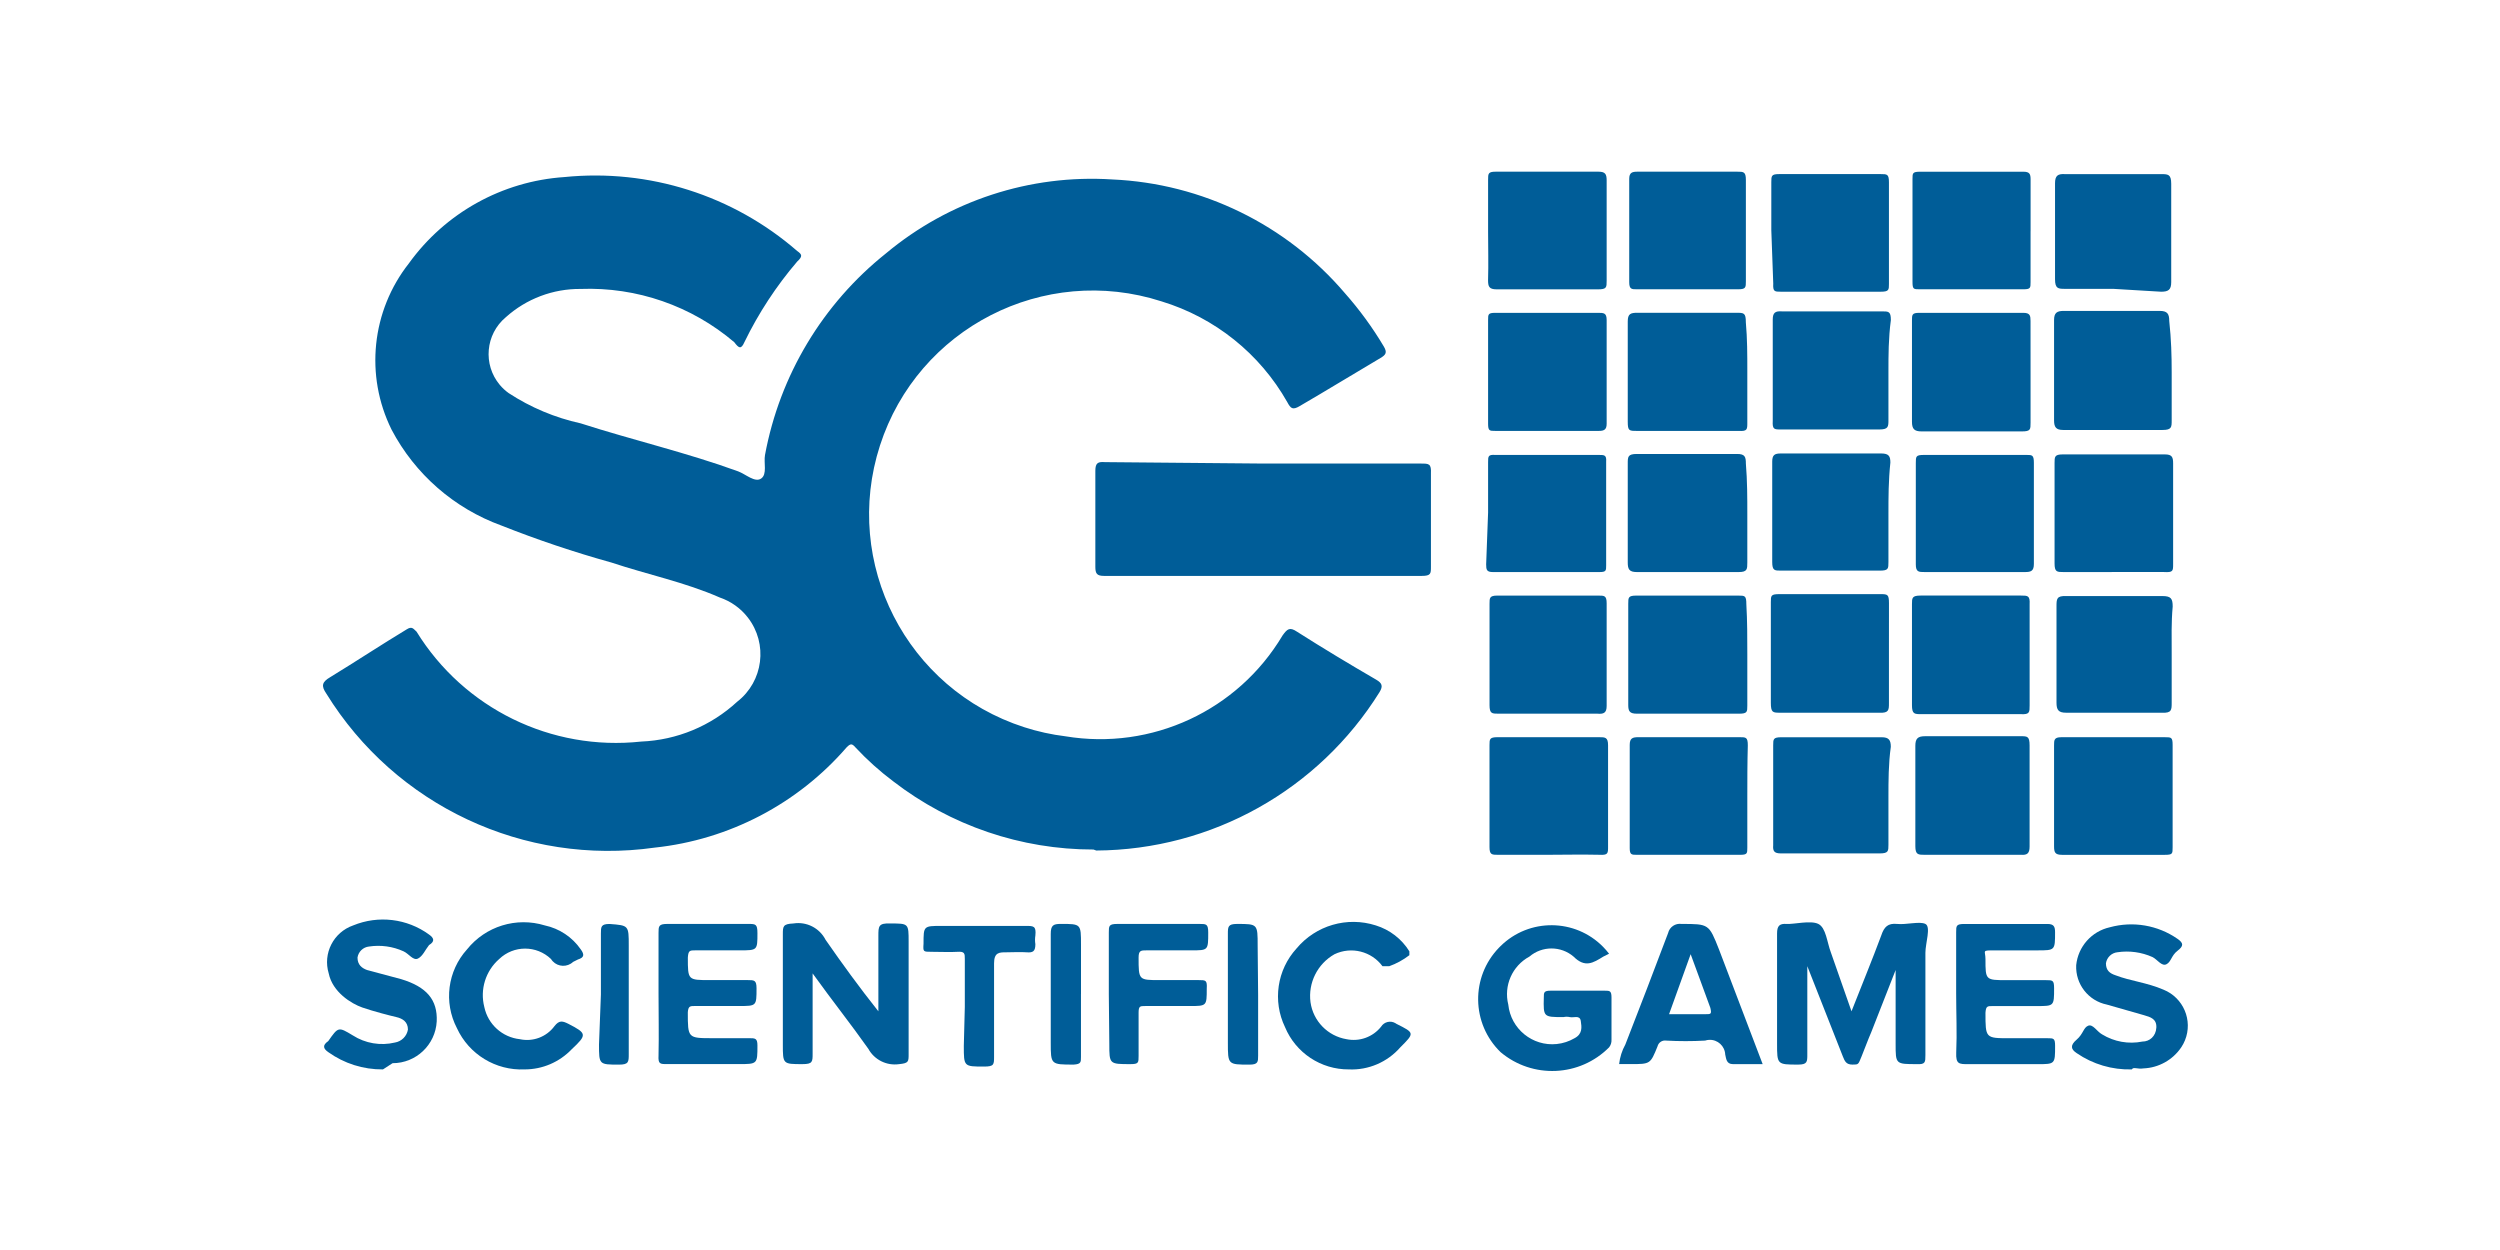
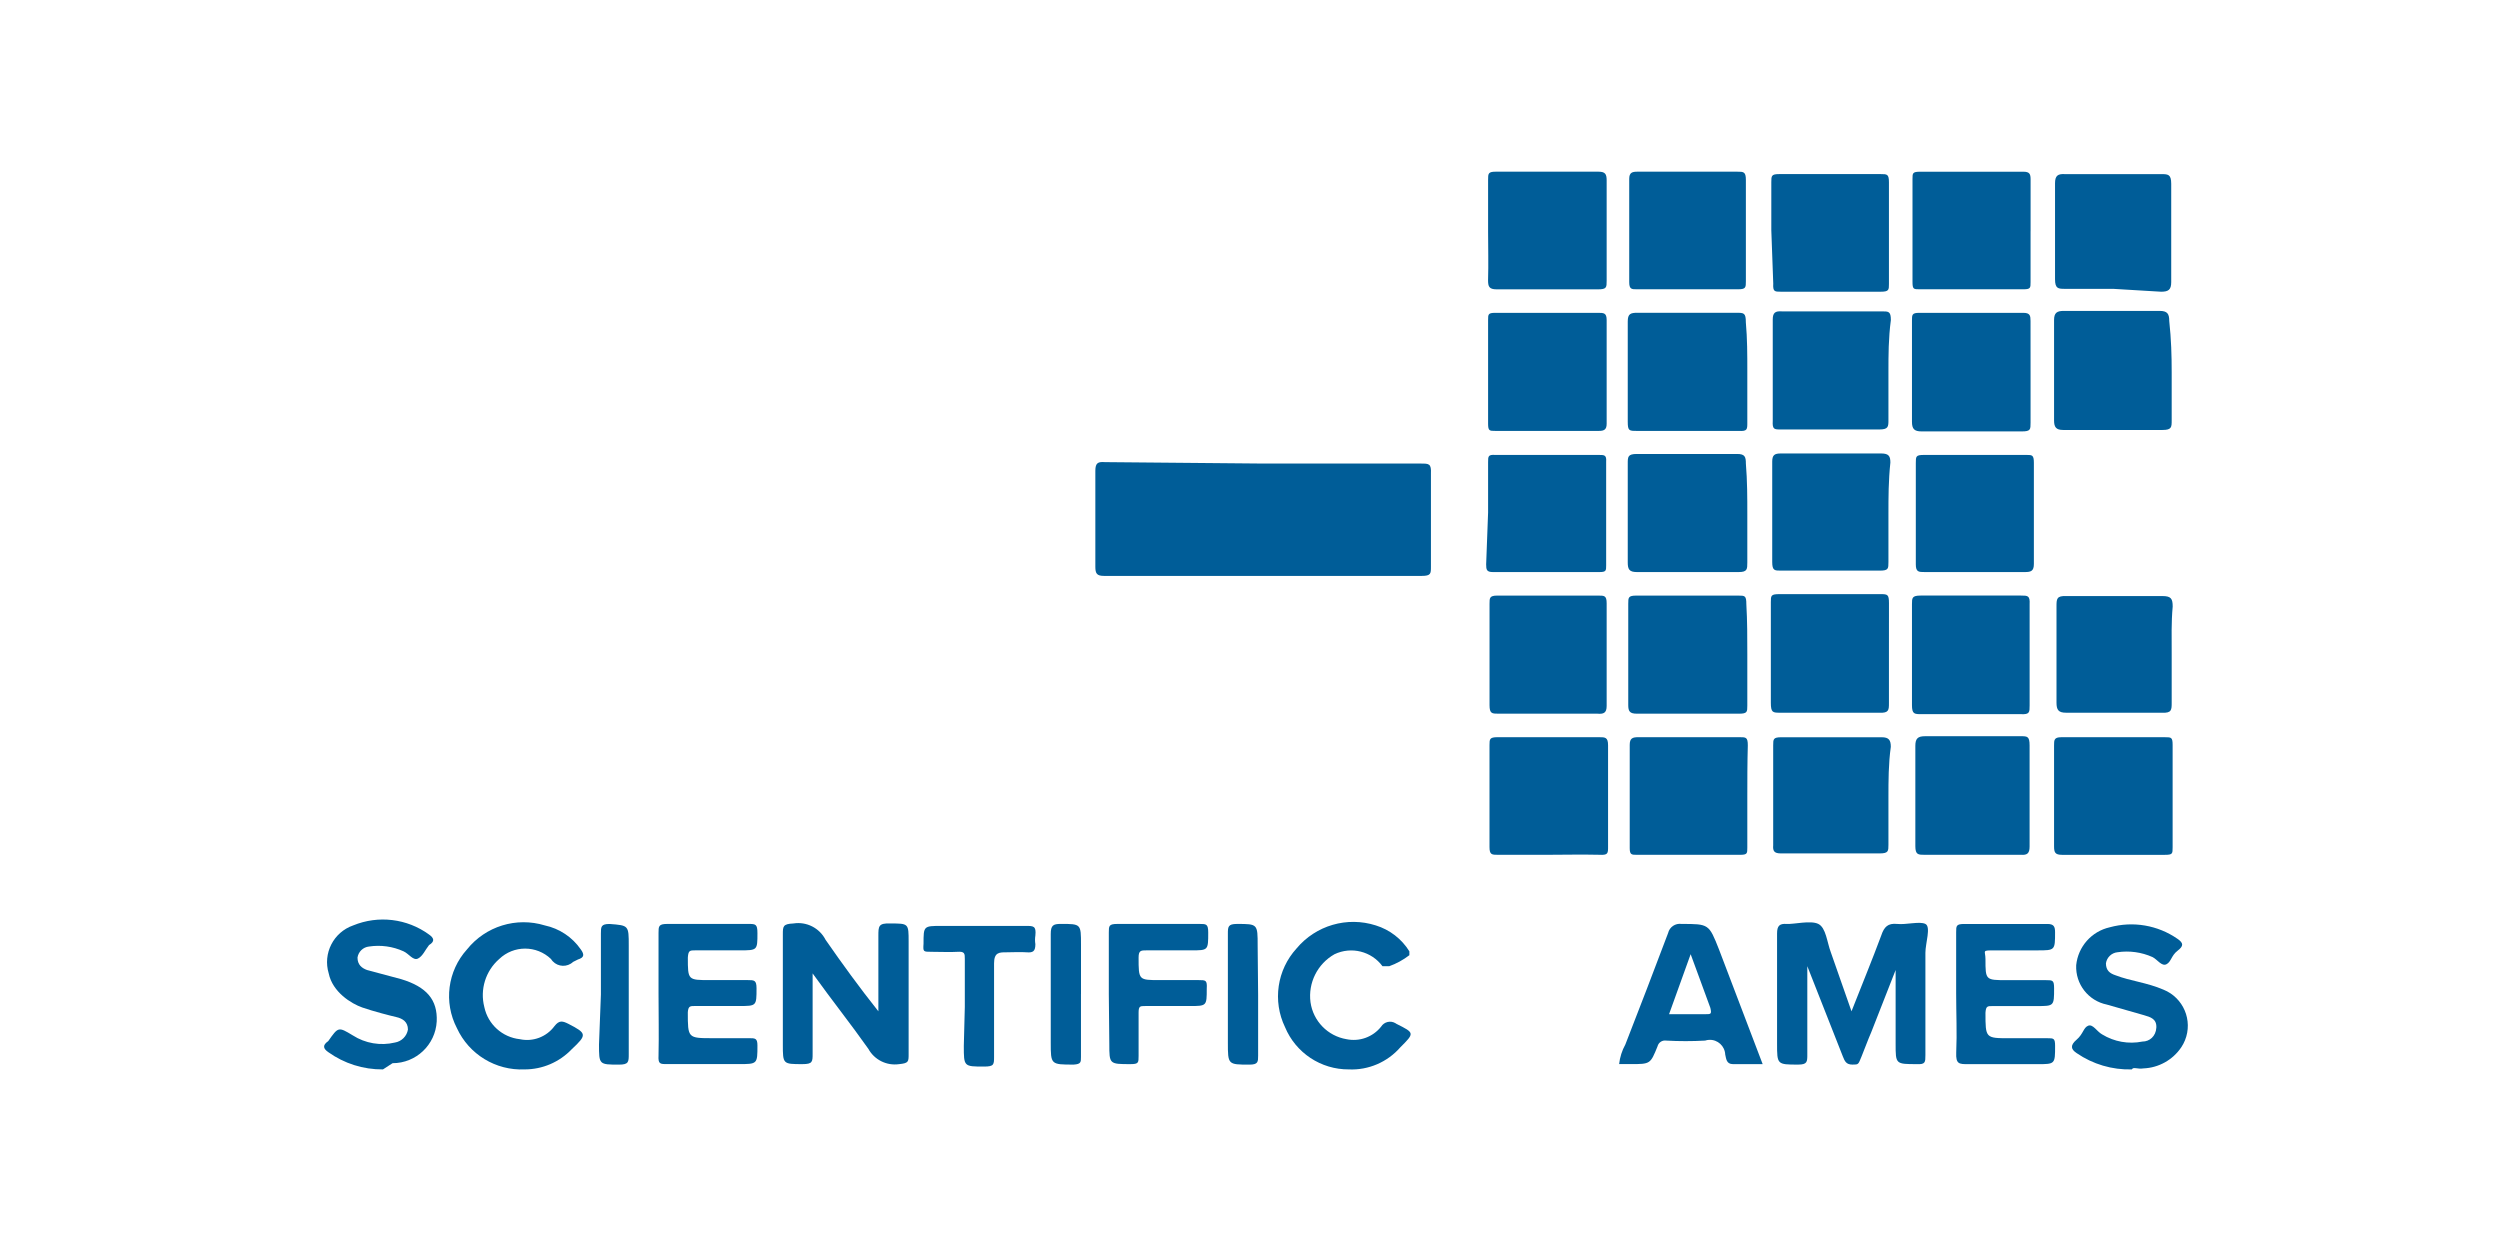
<svg xmlns="http://www.w3.org/2000/svg" version="1.1" id="Layer_1" x="0px" y="0px" width="80px" height="40px" viewBox="0 0 80 40" style="enable-background:new 0 0 80 40;" xml:space="preserve">
  <style type="text/css">
	.st0{fill:#005D98;}
</style>
  <g id="Layer_2_00000036973899148301815990000002082488184504121520_">
</g>
  <g id="Layer_1_00000018199142505763512330000001322974842969335963_">
    <g>
-       <path class="st0" d="M34.991,27.185c-2.318,0.001-4.571-0.766-6.406-2.181c-0.436-0.327-0.842-0.692-1.214-1.091    c-0.108-0.123-0.154-0.123-0.277,0c-1.567,1.81-3.764,2.958-6.145,3.211c-4.171,0.59-8.296-1.345-10.508-4.931    c-0.169-0.246-0.138-0.369,0.123-0.522c0.83-0.507,1.644-1.045,2.458-1.536c0.169-0.108,0.215,0,0.307,0.077    c1.518,2.461,4.315,3.83,7.189,3.518c1.143-0.047,2.232-0.499,3.072-1.275c0.838-0.65,0.991-1.856,0.341-2.694    c-0.229-0.296-0.54-0.518-0.894-0.639c-1.121-0.492-2.32-0.737-3.472-1.121c-1.193-0.332-2.367-0.727-3.518-1.183    c-1.514-0.55-2.769-1.646-3.518-3.072c-0.855-1.73-0.64-3.798,0.553-5.315c1.164-1.618,2.989-2.632,4.977-2.765    c2.704-0.273,5.4,0.583,7.451,2.366c0.154,0.108,0.184,0.169,0,0.338c-0.671,0.784-1.239,1.652-1.69,2.581    c-0.108,0.246-0.184,0.184-0.323,0c-1.368-1.164-3.122-1.772-4.916-1.705c-0.884-0.008-1.739,0.315-2.396,0.906    c-0.651,0.545-0.736,1.514-0.192,2.164c0.083,0.099,0.179,0.188,0.284,0.263c0.703,0.46,1.484,0.788,2.304,0.968    c1.674,0.538,3.395,0.937,5.039,1.536c0.246,0.092,0.538,0.369,0.737,0.23c0.2-0.138,0.077-0.507,0.123-0.753    c0.471-2.547,1.846-4.838,3.871-6.452c2.019-1.687,4.61-2.534,7.236-2.366c2.881,0.126,5.58,1.445,7.451,3.641    c0.467,0.528,0.884,1.099,1.244,1.705c0.108,0.184,0.077,0.261-0.108,0.369c-0.86,0.507-1.736,1.045-2.581,1.536    c-0.23,0.138-0.292,0.077-0.399-0.123c-0.878-1.552-2.319-2.707-4.025-3.226c-3.763-1.214-7.797,0.852-9.011,4.615    c-1.214,3.763,0.852,7.797,4.615,9.011c0.431,0.139,0.874,0.237,1.324,0.292c2.758,0.457,5.514-0.824,6.944-3.226    c0.154-0.215,0.23-0.277,0.461-0.123c0.845,0.538,1.69,1.045,2.535,1.536c0.184,0.108,0.23,0.2,0.108,0.399    c-1.951,3.133-5.373,5.047-9.064,5.069L34.991,27.185z" />
      <path class="st0" d="M40.444,14.834h5.023c0.261,0,0.338,0,0.323,0.323c0,0.999,0,1.982,0,2.98c0,0.215,0,0.292-0.292,0.292    h-10.17c-0.23,0-0.277-0.077-0.277-0.292c0-1.014,0-2.012,0-3.072c0-0.261,0.092-0.292,0.307-0.277L40.444,14.834z" />
      <path class="st0" d="M59.248,32.362c0.338-0.86,0.661-1.644,0.952-2.427c0.092-0.277,0.215-0.399,0.507-0.369    c0.292,0.031,0.722-0.092,0.906,0c0.184,0.092,0,0.614,0,0.922v3.272c0,0.23,0,0.307-0.277,0.292c-0.676,0-0.676,0-0.676-0.645    c0-0.645,0-1.536,0-2.366l-0.783,1.997c-0.108,0.246-0.2,0.507-0.307,0.768c-0.108,0.261-0.092,0.261-0.292,0.261    s-0.246-0.108-0.307-0.261l-1.137-2.888c0,0.154,0,0.23,0,0.307c0,0.845,0,1.674,0,2.519c0,0.23,0,0.323-0.292,0.323    c-0.676,0-0.676,0-0.676-0.676c0-1.168,0-2.35,0-3.518c0-0.246,0.077-0.323,0.307-0.307c0.23,0.015,0.768-0.123,1.014,0    c0.246,0.123,0.277,0.584,0.399,0.906L59.248,32.362z" />
      <path class="st0" d="M49.493,22.838h-1.536c-0.215,0-0.292,0-0.292-0.277c0-1.075,0-2.166,0-3.241c0-0.184,0-0.261,0.246-0.261    h3.241c0.184,0,0.261,0,0.261,0.246c0,1.091,0,2.197,0,3.287c0,0.23-0.108,0.261-0.292,0.246H49.493z" />
      <path class="st0" d="M49.508,10.011h1.628c0.184,0,0.277,0,0.277,0.23c0,1.106,0,2.212,0,3.318c0,0.184-0.077,0.23-0.246,0.23    h-3.318c-0.184,0-0.23,0-0.23-0.23v-3.318c0-0.184,0-0.23,0.23-0.23H49.508z" />
      <path class="st0" d="M64.978,11.9v1.628c0,0.215,0,0.277-0.277,0.277c-1.075,0-2.135,0-3.211,0c-0.23,0-0.307-0.077-0.307-0.307    v-3.241c0-0.184,0-0.246,0.23-0.246h3.334c0.215,0,0.23,0.092,0.23,0.261L64.978,11.9z" />
      <path class="st0" d="M63.134,22.853H61.49c-0.23,0-0.307,0-0.307-0.292v-3.226c0-0.2,0-0.277,0.277-0.277h3.211    c0.215,0,0.292,0,0.277,0.277v3.241c0,0.215,0,0.292-0.277,0.277L63.134,22.853z" />
      <path class="st0" d="M63.134,27.354h-1.536c-0.215,0-0.307,0-0.307-0.277c0-1.075,0-2.135,0-3.211c0-0.23,0.077-0.307,0.307-0.307    h3.072c0.2,0,0.277,0,0.277,0.292v3.241c0,0.215-0.077,0.277-0.277,0.261H63.134z" />
      <path class="st0" d="M49.477,27.354h-1.536c-0.2,0-0.277,0-0.277-0.246c0-1.091,0-2.166,0-3.257c0-0.2,0-0.261,0.261-0.261h3.241    c0.2,0,0.292,0,0.292,0.261c0,1.075,0,2.166,0,3.241c0,0.215,0,0.277-0.277,0.261C50.583,27.339,50.03,27.354,49.477,27.354z" />
      <path class="st0" d="M60.446,20.964V22.5c0,0.215,0,0.323-0.307,0.307c-1.045,0-2.105,0-3.165,0c-0.246,0-0.307,0-0.307-0.323    c0-1.06,0-2.135,0-3.211c0-0.215,0-0.261,0.277-0.261h3.211c0.246,0,0.292,0,0.292,0.292L60.446,20.964z" />
      <path class="st0" d="M47.619,7.414c0-0.553,0-1.106,0-1.659c0-0.2,0-0.261,0.246-0.261c1.091,0,2.181,0,3.287,0    c0.215,0,0.261,0.077,0.261,0.277c0,1.075,0,2.151,0,3.211c0,0.215,0,0.277-0.277,0.277h-3.241c-0.246,0-0.277-0.092-0.277-0.292    C47.634,8.444,47.619,7.921,47.619,7.414z" />
      <path class="st0" d="M55.914,20.933c0,0.553,0,1.106,0,1.644c0,0.2,0,0.261-0.261,0.261h-3.272c-0.23,0-0.277-0.077-0.277-0.277    c0-1.075,0-2.166,0-3.241c0-0.2,0-0.261,0.261-0.261h3.257c0.215,0,0.261,0,0.261,0.277    C55.914,19.873,55.914,20.395,55.914,20.933z" />
      <path class="st0" d="M69.494,20.948c0,0.538,0,1.06,0,1.536c0,0.23,0,0.338-0.307,0.323h-3.072c-0.246,0-0.307-0.092-0.307-0.323    c0-1.024,0-2.048,0-3.072c0-0.246,0-0.353,0.323-0.338h3.072c0.277,0,0.323,0.092,0.323,0.338    C69.479,19.919,69.494,20.395,69.494,20.948z" />
      <path class="st0" d="M64.978,7.399c0,0.538,0,1.091,0,1.628c0,0.184,0,0.23-0.23,0.23h-3.318c-0.2,0-0.23,0-0.23-0.246V5.725    c0-0.184,0-0.23,0.246-0.23c1.106,0,2.197,0,3.303,0c0.2,0,0.23,0.077,0.23,0.246V7.399z" />
      <path class="st0" d="M55.914,11.869c0,0.553,0,1.106,0,1.659c0,0.215,0,0.277-0.277,0.261h-3.257c-0.246,0-0.292,0-0.292-0.292    c0-1.075,0-2.135,0-3.211c0-0.246,0.092-0.277,0.307-0.277h3.165c0.246,0,0.307,0,0.307,0.307    C55.914,10.84,55.914,11.347,55.914,11.869z" />
      <path class="st0" d="M60.43,11.9c0,0.538,0,1.06,0,1.536c0,0.215,0,0.307-0.292,0.307h-3.149c-0.215,0-0.277,0-0.261-0.277    c0-1.075,0-2.166,0-3.241c0-0.215,0.077-0.277,0.292-0.261h3.211c0.2,0,0.277,0,0.277,0.277C60.43,10.825,60.43,11.362,60.43,11.9    z" />
      <path class="st0" d="M69.494,11.916c0,0.522,0,1.045,0,1.536c0,0.215,0,0.307-0.292,0.307c-1.024,0-2.084,0-3.18,0    c-0.23,0-0.292-0.092-0.292-0.307c0-1.06,0-2.135,0-3.211c0-0.23,0.092-0.292,0.307-0.292h3.072c0.246,0,0.307,0.092,0.307,0.323    C69.479,10.856,69.494,11.378,69.494,11.916z" />
      <path class="st0" d="M47.619,16.401c0-0.538,0-1.075,0-1.613c0-0.184,0-0.246,0.23-0.23h3.318c0.169,0,0.246,0,0.23,0.215v3.318    c0,0.169,0,0.215-0.215,0.215h-3.41c-0.2,0-0.215-0.077-0.215-0.246L47.619,16.401z" />
      <path class="st0" d="M63.134,18.306h-1.536c-0.2,0-0.292,0-0.292-0.246c0-1.091,0-2.166,0-3.241c0-0.215,0-0.261,0.261-0.261    h3.287c0.169,0,0.23,0,0.23,0.246v3.241c0,0.23-0.092,0.261-0.292,0.261H63.134z" />
      <path class="st0" d="M65.73,25.465v-1.613c0-0.169,0-0.261,0.23-0.261h3.318c0.2,0,0.246,0,0.246,0.246c0,1.086,0,2.176,0,3.272    c0,0.215,0,0.246-0.261,0.246h-3.272c-0.23,0-0.261-0.077-0.261-0.277C65.73,26.54,65.73,26.003,65.73,25.465z" />
      <path class="st0" d="M54.055,5.494c0.538,0,1.06,0,1.536,0c0.2,0,0.277,0,0.277,0.261c0,1.091,0,2.166,0,3.241    c0,0.2,0,0.261-0.246,0.261h-3.241c-0.169,0-0.246,0-0.246-0.23c0-1.106,0-2.212,0-3.303c0-0.2,0.092-0.23,0.261-0.23h1.644    L54.055,5.494z" />
      <path class="st0" d="M56.682,7.368V5.832c0-0.2,0-0.261,0.246-0.261c1.091,0,2.166,0,3.257,0c0.2,0,0.261,0,0.261,0.261    c0,1.091,0,2.166,0,3.257c0,0.184,0,0.246-0.261,0.246h-3.195c-0.2,0-0.261,0-0.246-0.261L56.682,7.368z" />
      <path class="st0" d="M67.62,9.243h-1.536c-0.215,0-0.323,0-0.323-0.307c0-1.045,0-2.105,0-3.072c0-0.246,0.092-0.307,0.323-0.292    h3.072c0.215,0,0.323,0,0.323,0.307c0,1.045,0,2.105,0,3.149c0,0.246-0.092,0.307-0.323,0.307L67.62,9.243z" />
-       <path class="st0" d="M67.574,18.306h-1.536c-0.215,0-0.292,0-0.292-0.277c0-1.06,0-2.135,0-3.211c0-0.2,0-0.277,0.261-0.277h3.272    c0.23,0,0.261,0.092,0.261,0.292c0,1.06,0,2.135,0,3.211c0,0.23,0,0.277-0.292,0.261H67.574z" />
      <path class="st0" d="M55.914,25.496c0,0.553,0,1.091,0,1.628c0,0.184,0,0.23-0.23,0.23h-3.303c-0.169,0-0.23,0-0.23-0.215    c0-1.091,0-2.197,0-3.303c0-0.215,0.092-0.246,0.277-0.246h3.241c0.2,0,0.261,0,0.261,0.261    C55.914,24.405,55.914,25.004,55.914,25.496z" />
      <path class="st0" d="M60.43,25.496c0,0.522,0,1.06,0,1.536c0,0.2,0,0.277-0.277,0.277h-3.165c-0.215,0-0.261-0.077-0.246-0.261    v-3.195c0-0.2,0-0.261,0.261-0.261h3.211c0.23,0,0.292,0.092,0.292,0.307C60.43,24.436,60.43,25.004,60.43,25.496z" />
      <path class="st0" d="M60.43,16.447c0,0.522,0,1.06,0,1.536c0,0.215,0,0.277-0.277,0.277h-3.165c-0.2,0-0.277,0-0.277-0.277    c0-1.06,0-2.135,0-3.211c0-0.215,0.077-0.261,0.277-0.261H60.2c0.246,0,0.292,0.092,0.292,0.292    C60.43,15.387,60.43,15.91,60.43,16.447z" />
      <path class="st0" d="M55.914,16.463c0,0.522,0,1.045,0,1.536c0,0.215,0,0.307-0.277,0.307h-3.257    c-0.246,0-0.292-0.092-0.292-0.307c0-1.06,0-2.105,0-3.165c0-0.215,0-0.307,0.292-0.307h3.211c0.246,0,0.277,0.092,0.277,0.307    C55.914,15.387,55.914,15.925,55.914,16.463z" />
      <path class="st0" d="M26.004,31.149c0,0.922,0,1.736,0,2.565c0,0.261,0,0.338-0.323,0.338c-0.63,0-0.63,0-0.63-0.63    c0-1.168,0-2.35,0-3.518c0-0.261,0-0.338,0.338-0.353c0.42-0.067,0.835,0.144,1.029,0.522c0.522,0.753,1.091,1.536,1.69,2.289    c0-0.86,0-1.644,0-2.412c0-0.307,0-0.415,0.384-0.399c0.584,0,0.584,0,0.584,0.584c0,1.198,0,2.396,0,3.595    c0,0.246,0,0.292-0.307,0.323c-0.398,0.056-0.789-0.139-0.983-0.492C27.233,32.777,26.634,32.025,26.004,31.149z" />
-       <path class="st0" d="M51.49,30.519l-0.184,0.092c-0.323,0.2-0.584,0.369-0.952,0c-0.407-0.347-1.006-0.347-1.413,0    c-0.55,0.297-0.828,0.93-0.676,1.536c0.08,0.776,0.774,1.341,1.55,1.262c0.201-0.021,0.395-0.084,0.57-0.186    c0.261-0.138,0.23-0.353,0.2-0.553c-0.031-0.2-0.23-0.092-0.353-0.123c-0.066-0.015-0.134-0.015-0.2,0c-0.645,0-0.645,0-0.63-0.63    c0-0.154,0-0.215,0.215-0.215c0.584,0,1.152,0,1.736,0c0.154,0,0.215,0,0.215,0.215c0,0.446,0,0.891,0,1.352    c0.005,0.089-0.022,0.176-0.077,0.246c-0.941,0.947-2.451,1.013-3.472,0.154c-0.938-0.91-0.96-2.408-0.05-3.345    c0.016-0.017,0.033-0.033,0.05-0.05c0.913-0.899,2.382-0.888,3.28,0.025C51.367,30.368,51.431,30.442,51.49,30.519z" />
      <path class="st0" d="M51.812,34.052c0.024-0.221,0.092-0.435,0.2-0.63c0.461-1.183,0.922-2.381,1.367-3.564    c0.046-0.194,0.233-0.321,0.43-0.292c0.876,0,0.876,0,1.198,0.814l1.398,3.672h-0.952c-0.215,0-0.215-0.184-0.246-0.307    c-0.012-0.271-0.241-0.482-0.512-0.47c-0.045,0.002-0.09,0.01-0.133,0.024c-0.414,0.023-0.83,0.023-1.244,0    c-0.126-0.02-0.246,0.06-0.277,0.184c-0.23,0.568-0.23,0.568-0.86,0.568H51.812z M54.101,30.534l-0.691,1.92h1.168    c0.169,0,0.2,0,0.154-0.2C54.531,31.717,54.332,31.149,54.101,30.534z" />
      <path class="st0" d="M12.255,34.221c-0.628,0.006-1.241-0.188-1.751-0.553c-0.154-0.108-0.2-0.215,0-0.353l0,0    c0.323-0.461,0.323-0.461,0.783-0.184c0.401,0.257,0.889,0.341,1.352,0.23c0.212-0.036,0.379-0.202,0.415-0.415    c0-0.246-0.169-0.353-0.369-0.399c-0.2-0.046-0.737-0.184-1.091-0.307c-0.353-0.123-0.952-0.492-1.075-1.091    c-0.194-0.639,0.152-1.317,0.783-1.536c0.805-0.331,1.724-0.221,2.427,0.292c0.154,0.108,0.2,0.215,0,0.338l0,0    c-0.123,0.154-0.2,0.353-0.353,0.43c-0.154,0.077-0.292-0.154-0.461-0.23c-0.346-0.158-0.73-0.211-1.106-0.154    c-0.189,0.019-0.341,0.165-0.369,0.353c0,0.23,0.138,0.338,0.307,0.399l1.091,0.292c0.814,0.246,1.168,0.661,1.137,1.352    c-0.041,0.75-0.662,1.338-1.413,1.337L12.255,34.221z" />
      <path class="st0" d="M68.219,34.221c-0.629,0.018-1.248-0.165-1.767-0.522c-0.184-0.123-0.215-0.246,0-0.43    c0.215-0.184,0.215-0.384,0.369-0.446c0.154-0.061,0.277,0.184,0.446,0.277c0.386,0.237,0.847,0.319,1.29,0.23    c0.23,0,0.43-0.169,0.446-0.446c0.015-0.277-0.184-0.338-0.399-0.399l-1.183-0.338c-0.593-0.12-1.01-0.655-0.983-1.26    c0.059-0.594,0.492-1.084,1.075-1.214c0.741-0.204,1.534-0.069,2.166,0.369c0.2,0.138,0.2,0.23,0,0.384s-0.2,0.353-0.353,0.43    s-0.292-0.154-0.446-0.23c-0.351-0.157-0.741-0.211-1.121-0.154c-0.189,0.019-0.341,0.165-0.369,0.353    c0,0.23,0.123,0.323,0.307,0.384c0.476,0.184,0.999,0.23,1.536,0.461c0.637,0.258,0.944,0.983,0.686,1.62    c-0.032,0.078-0.071,0.153-0.118,0.223c-0.274,0.406-0.724,0.657-1.214,0.676C68.403,34.221,68.265,34.129,68.219,34.221z" />
      <path class="st0" d="M21.073,31.794c0-0.645,0-1.29,0-1.936c0-0.215,0-0.292,0.277-0.292c0.86,0,1.736,0,2.596,0    c0.23,0,0.292,0,0.292,0.292c0,0.553,0,0.553-0.568,0.553h-1.413c-0.184,0-0.23,0-0.246,0.23c0,0.722,0,0.722,0.707,0.722h1.214    c0.2,0,0.277,0,0.277,0.261c0,0.568,0,0.568-0.553,0.568H22.24c-0.154,0-0.215,0-0.23,0.2c0,0.83,0,0.83,0.799,0.83h1.168    c0.184,0,0.261,0,0.261,0.23c0,0.599,0,0.599-0.599,0.599c-0.599,0-1.536,0-2.289,0c-0.23,0-0.292,0-0.277-0.277    C21.088,33.115,21.073,32.455,21.073,31.794z" />
      <path class="st0" d="M62.597,31.794c0-0.661,0-1.321,0-1.966c0-0.2,0-0.261,0.261-0.261c0.876,0,1.767,0,2.658,0    c0.2,0,0.246,0.077,0.246,0.261c0,0.584,0,0.584-0.568,0.584c-0.568,0-0.906,0-1.352,0s-0.307,0-0.307,0.277    c0,0.676,0,0.676,0.691,0.676h1.244c0.215,0,0.261,0,0.261,0.261c0,0.568,0,0.568-0.553,0.568c-0.553,0-0.952,0-1.413,0    c-0.169,0-0.215,0-0.23,0.215c0,0.814,0,0.814,0.768,0.814h1.214c0.2,0,0.246,0,0.246,0.246c0,0.584,0,0.584-0.568,0.584    c-0.568,0-1.536,0-2.212,0c-0.292,0-0.399,0-0.384-0.369C62.627,33.054,62.597,32.424,62.597,31.794z" />
      <path class="st0" d="M43.164,34.221c-0.892,0.006-1.7-0.528-2.043-1.352c-0.403-0.836-0.257-1.834,0.369-2.519    c0.616-0.738,1.618-1.03,2.535-0.737c0.447,0.138,0.829,0.432,1.075,0.83c0,0,0,0.108,0,0.123c-0.195,0.15-0.413,0.27-0.645,0.353    c-0.092,0-0.154,0-0.215,0c-0.354-0.479-0.998-0.64-1.536-0.384c-0.545,0.308-0.849,0.915-0.768,1.536    c0.085,0.603,0.551,1.082,1.152,1.183c0.415,0.086,0.842-0.068,1.106-0.399c0.098-0.159,0.306-0.208,0.465-0.11    c0.009,0.006,0.018,0.012,0.027,0.018c0.584,0.292,0.584,0.292,0.123,0.753C44.396,33.988,43.79,34.249,43.164,34.221z" />
      <path class="st0" d="M16.787,34.221c-0.923,0.041-1.78-0.481-2.166-1.321c-0.429-0.825-0.3-1.829,0.323-2.519    c0.594-0.742,1.58-1.046,2.489-0.768c0.468,0.1,0.88,0.374,1.152,0.768c0.123,0.169,0.108,0.261-0.092,0.323l-0.154,0.077    c-0.186,0.174-0.477,0.165-0.651-0.02c-0.021-0.022-0.039-0.046-0.055-0.072c-0.464-0.445-1.195-0.445-1.659,0    c-0.436,0.381-0.62,0.975-0.476,1.536c0.116,0.553,0.575,0.968,1.137,1.029c0.418,0.091,0.851-0.072,1.106-0.415    c0.154-0.2,0.261-0.169,0.446-0.077c0.599,0.307,0.599,0.353,0.108,0.814C17.9,33.989,17.356,34.222,16.787,34.221z" />
      <path class="st0" d="M35.482,31.809c0-0.661,0-1.306,0-1.966c0-0.215,0-0.277,0.277-0.277c0.871,0,1.746,0,2.627,0    c0.215,0,0.277,0,0.277,0.277c0,0.568,0,0.568-0.538,0.568h-1.429c-0.184,0-0.261,0-0.261,0.23c0,0.722,0,0.722,0.676,0.722h1.244    c0.23,0,0.277,0,0.261,0.277c0,0.553,0,0.553-0.553,0.553s-0.937,0-1.413,0c-0.169,0-0.215,0-0.215,0.215c0,0.461,0,0.922,0,1.383    c0,0.215,0,0.261-0.261,0.261c-0.676,0-0.676,0-0.676-0.645L35.482,31.809z" />
      <path class="st0" d="M30.874,32.224c0-0.522,0-1.06,0-1.536c0-0.169,0-0.246-0.23-0.23c-0.23,0.015-0.553,0-0.83,0    s-0.277,0-0.261-0.261c0-0.568,0-0.568,0.584-0.568h2.688c0.246,0,0.338,0,0.307,0.307c-0.015,0.092-0.015,0.185,0,0.277    c0,0.23-0.077,0.277-0.277,0.261s-0.445,0-0.661,0c-0.215,0-0.384,0-0.384,0.353c0,0.999,0,1.982,0,2.98    c0,0.261,0,0.323-0.323,0.323c-0.645,0-0.645,0-0.645-0.661L30.874,32.224z" />
      <path class="st0" d="M19.229,31.825c0-0.645,0-1.306,0-1.951c0-0.215,0-0.307,0.277-0.307c0.614,0.046,0.614,0.046,0.614,0.691    v3.472c0,0.246,0,0.338-0.307,0.338c-0.645,0-0.645,0-0.645-0.645L19.229,31.825z" />
      <path class="st0" d="M40.26,31.84c0,0.645,0,1.29,0,1.936c0,0.2,0,0.292-0.277,0.292c-0.691,0-0.691,0-0.691-0.707v-3.472    c0-0.23,0-0.323,0.292-0.323c0.661,0,0.661,0,0.661,0.691L40.26,31.84z" />
      <path class="st0" d="M34.591,31.809c0,0.676,0,1.337,0,2.012c0,0.169,0,0.23-0.23,0.246c-0.737,0-0.737,0-0.737-0.707    c0-1.152,0-2.32,0-3.472c0-0.277,0.077-0.323,0.323-0.323c0.645,0,0.645,0,0.645,0.661V31.809z" />
    </g>
  </g>
</svg>